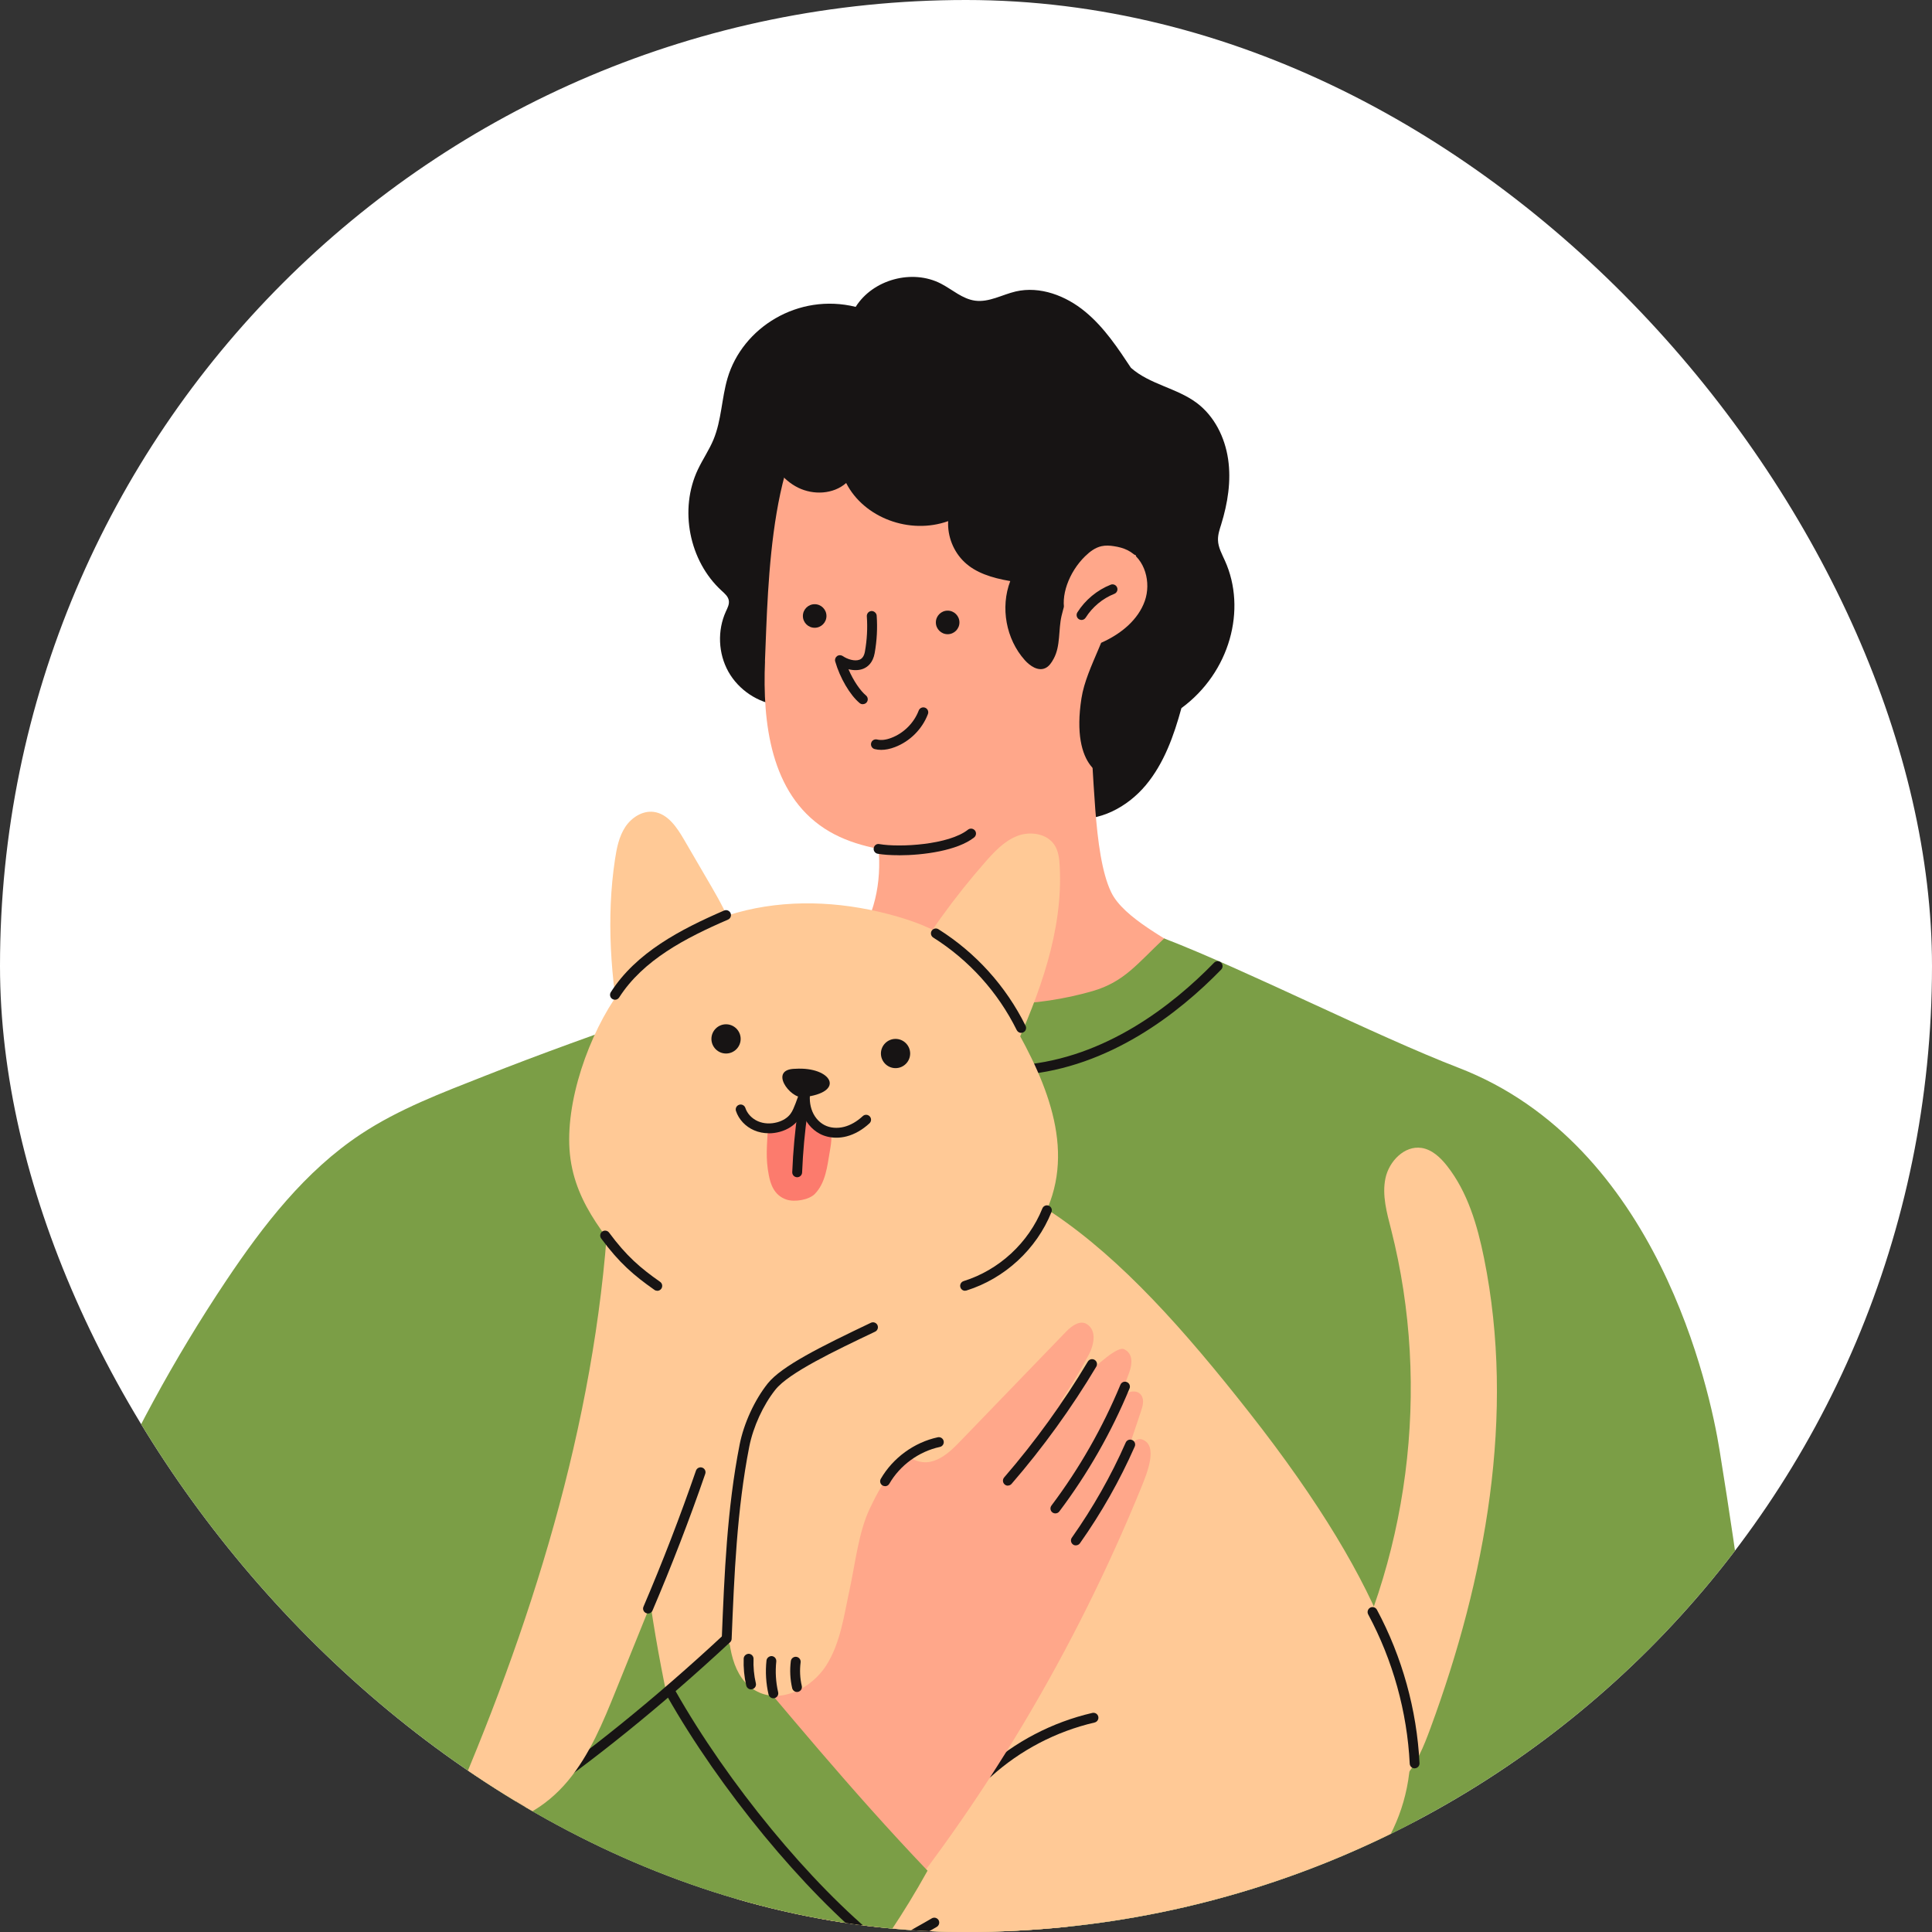
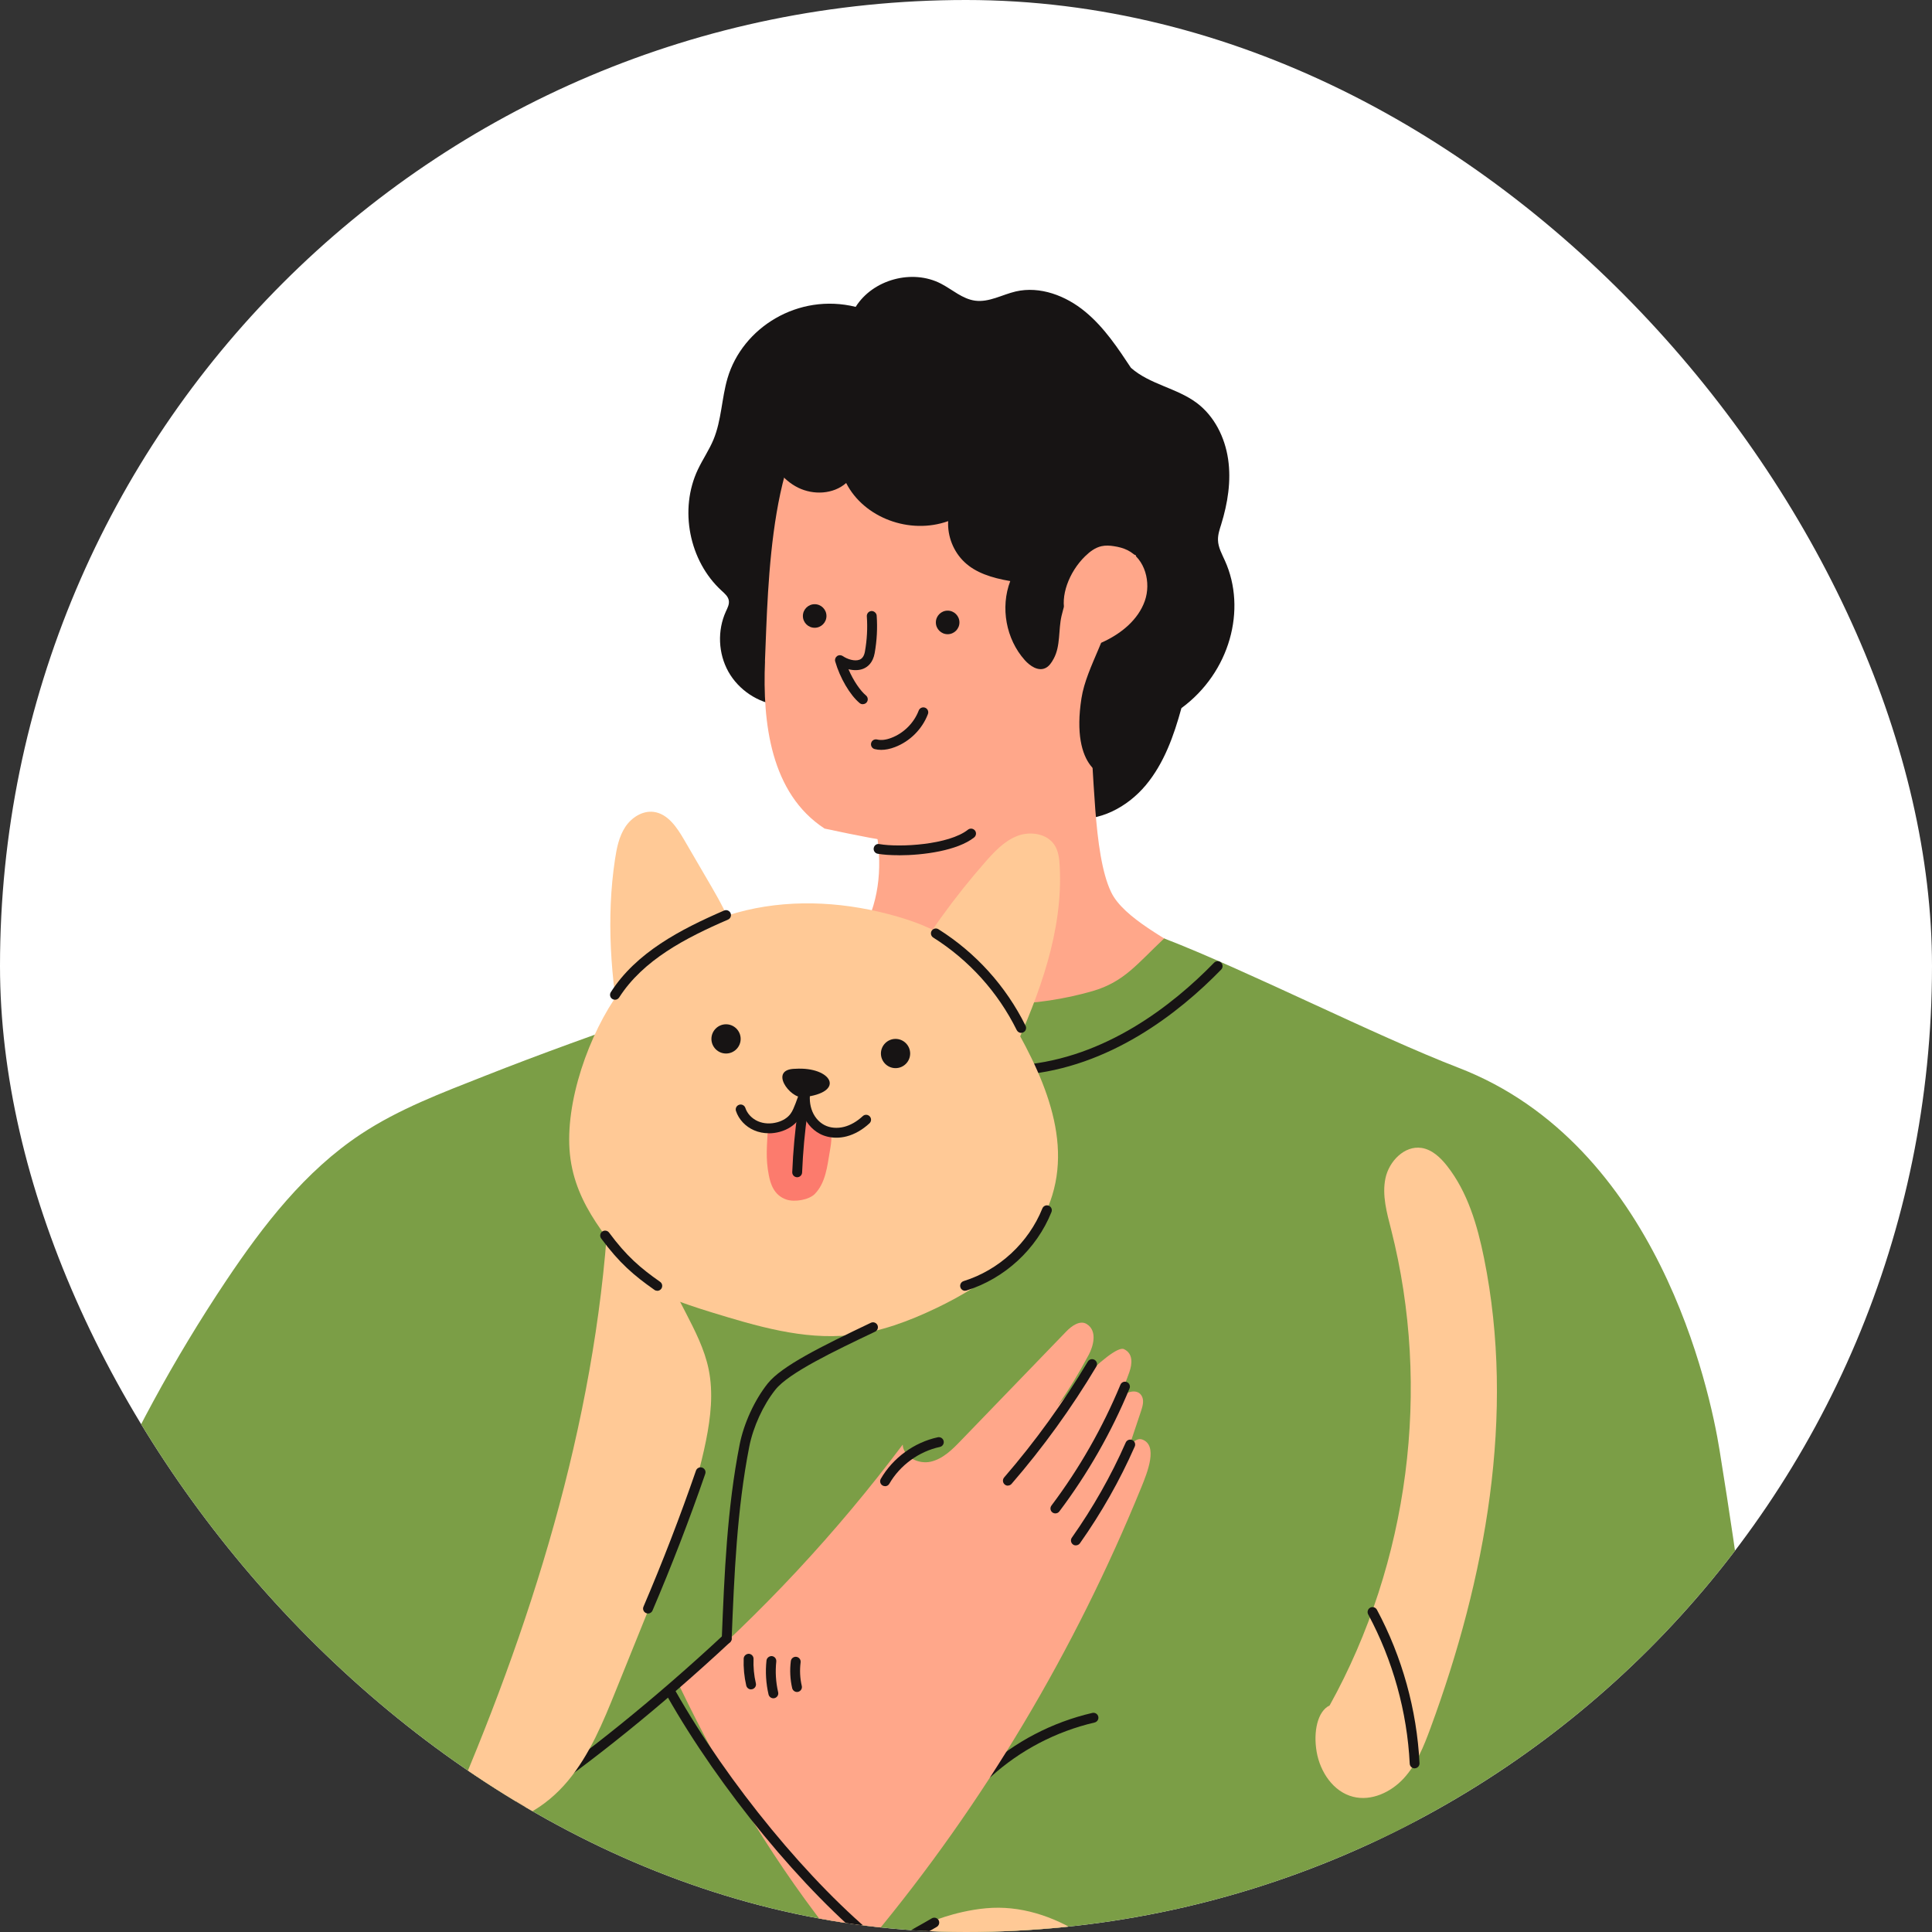
<svg xmlns="http://www.w3.org/2000/svg" width="300" height="300" viewBox="0 0 300 300" fill="none">
  <rect x="0" y="0" width="300" height="300" fill="#333333" stroke="none" />
  <g clip-path="url(#clip0_290_9248)">
    <rect width="300" height="300" rx="150" fill="white" />
    <g clip-path="url(#clip1_290_9248)">
      <path d="M120.909 109.51C117.689 109.13 114.699 107.14 113.109 104.31C111.519 101.48 111.369 97.89 112.719 94.94C112.969 94.4 113.269 93.83 113.169 93.25C113.069 92.62 112.539 92.17 112.069 91.74C106.999 87.12 105.429 79.09 108.369 72.9C109.119 71.32 110.119 69.87 110.789 68.26C112.039 65.25 112.049 61.87 112.969 58.73C115.279 50.87 123.929 45.45 132.869 47.65C135.539 43.39 141.659 41.73 146.119 44.05C147.889 44.97 149.449 46.43 151.429 46.69C153.579 46.97 155.599 45.76 157.709 45.26C161.499 44.38 165.519 45.92 168.509 48.4C171.509 50.87 173.669 54.19 175.609 57.11C178.499 59.68 182.709 60.24 185.809 62.55C188.559 64.6 190.199 67.9 190.699 71.29C191.199 74.68 190.639 78.15 189.629 81.42C189.379 82.22 189.099 83.03 189.129 83.87C189.159 85 189.739 86.02 190.199 87.05C193.629 94.61 190.989 104.42 183.449 109.96C182.279 114.23 180.759 118.52 177.919 121.92C175.079 125.32 170.679 127.69 166.299 127.06C164.389 126.79 162.609 125.98 160.749 125.49C158.539 124.9 156.249 124.75 153.979 124.5C143.669 123.35 133.609 120.05 124.619 114.87C121.829 113.26 118.819 110.88 120.909 109.49V109.51Z" fill="#171414" />
-       <path d="M118.791 102.69C118.391 112.21 119.651 123.19 128.041 128.66C132.001 131.24 136.951 132.12 141.781 132.5C148.061 132.98 154.711 132.63 160.091 129.59C167.561 125.36 170.911 117.01 173.101 109.14C176.871 95.58 178.591 80.56 171.751 68.07C170.141 65.13 168.041 62.36 165.171 60.42C158.551 55.93 149.501 56.75 141.371 57.76C137.321 58.26 133.071 58.74 129.681 60.85C119.471 67.22 119.291 90.6 118.781 102.69H118.791Z" fill="#FFA78A" />
+       <path d="M118.791 102.69C118.391 112.21 119.651 123.19 128.041 128.66C148.061 132.98 154.711 132.63 160.091 129.59C167.561 125.36 170.911 117.01 173.101 109.14C176.871 95.58 178.591 80.56 171.751 68.07C170.141 65.13 168.041 62.36 165.171 60.42C158.551 55.93 149.501 56.75 141.371 57.76C137.321 58.26 133.071 58.74 129.681 60.85C119.471 67.22 119.291 90.6 118.781 102.69H118.791Z" fill="#FFA78A" />
      <path d="M134.541 123C138.431 134.76 137.121 145.4 125.891 153.42C134.421 157.16 147.291 162.44 156.511 161.1C165.731 159.76 181.531 156.74 185.801 148.85C181.471 145.94 174.471 142.57 172.541 138.54C169.641 132.51 170.031 119.13 169.031 111.8C168.971 111.33 168.881 110.81 168.521 110.5C168.021 110.06 167.251 110.23 166.611 110.42C157.611 113.13 148.611 115.83 134.551 123H134.541Z" fill="#FFA78A" />
      <path d="M130.311 147.84C134.301 151.9 137.061 153.1 142.591 154.45C151.451 156.61 160.871 156.42 169.641 153.9C174.551 152.48 176.581 149.66 180.771 145.72C193.871 150.78 213.421 160.76 226.521 165.82C257.451 177.76 265.501 215.8 267.011 225.17C273.291 264.22 274.601 280.51 267.011 310.2C264.451 320.21 257.921 330.1 250.161 337.36C240.191 346.68 228.081 353.34 215.191 357.81C204.851 361.4 194.061 364.23 183.121 363.89C172.181 363.55 161.001 359.7 153.601 351.64C149.461 347.14 146.641 341.53 142.311 337.21C138.391 333.3 133.401 330.63 128.301 328.48C113.541 322.26 97.131 320 81.231 321.98C61.811 324.41 43.231 333.01 23.661 332.75C15.391 332.64 2.721 339.59 -2.649 322.36C-3.839 318.54 -1.789 289.96 0.761 278.72C7.211 250.32 18.911 223.11 35.091 198.9C40.871 190.26 47.381 181.83 56.051 176.1C61.961 172.19 68.661 169.68 75.251 167.08C92.521 160.26 112.151 153.78 130.311 147.84Z" fill="#7B9E46" />
      <path d="M154.189 167.08C146.499 167.08 133.359 165.59 125.309 156.43C125.029 156.11 125.059 155.63 125.379 155.35C125.699 155.07 126.179 155.1 126.459 155.42C136.089 166.37 153.569 165.8 158.699 165.37C171.649 164.27 182.069 156.12 188.529 149.48C188.819 149.18 189.309 149.17 189.609 149.47C189.909 149.76 189.919 150.25 189.629 150.55C182.989 157.38 172.249 165.75 158.829 166.89C157.749 166.98 156.149 167.08 154.189 167.08Z" fill="#171414" />
      <path d="M218.05 280.86C194.42 308.07 158.44 324.12 122.4 323.53C118.9 339.91 112.72 355.71 104.18 370.11C127.49 376.33 156.37 376.31 179.64 373.47C223.76 368.09 255.52 333.78 255.77 331.1C256.15 326.92 247.81 324.34 246.05 320.53C239.51 306.36 231.04 293.09 218.06 280.86H218.05Z" fill="#7B9E46" />
      <path d="M99.65 199.11C94.7 192.69 89.34 187.32 88.499 179.26C87.659 171.2 91.469 160.46 96.24 153.92C100.909 147.51 108.129 143.17 115.849 141.35C123.569 139.53 131.749 140.12 139.359 142.33C142.689 143.3 145.989 144.6 148.649 146.82C151.389 149.11 153.299 152.22 155.149 155.28C160.749 164.53 166.569 175.28 163.389 185.62C160.849 193.86 153.159 199.41 145.369 203.13C141.139 205.15 136.68 206.83 132.02 207.32C124.689 208.09 117.41 205.9 110.369 203.74C106.169 202.45 100.749 200.55 99.65 199.13V199.11Z" fill="#FFC996" />
      <path d="M96.54 161.12C94.84 152 94.11 142.6 95.5 133.42C95.76 131.68 96.12 129.9 97.08 128.43C98.04 126.96 99.75 125.85 101.5 126.07C103.69 126.35 105.11 128.47 106.22 130.38C107.65 132.84 109.09 135.3 110.52 137.76C113.02 142.06 115.62 147.02 114.16 151.78C113.09 155.28 109.95 157.84 106.53 159.14C103.11 160.44 99.39 160.68 96.54 161.12Z" fill="#FFC996" />
      <path d="M140.07 151.84C143.8 145.4 148.17 139.33 153.09 133.74C154.5 132.15 156.02 130.54 158.01 129.79C160 129.04 162.58 129.43 163.74 131.21C164.36 132.16 164.49 133.34 164.55 134.47C165.1 144.56 161.41 154.39 157.23 163.59C156.66 164.85 156 166.19 154.77 166.81C152.38 168.03 149.71 165.87 147.89 163.9C144.46 160.18 140.83 155.96 140.07 151.84Z" fill="#FFC996" />
-       <path d="M99.59 188.53C97.05 213.5 98.4 238.85 103.58 263.41C105.99 274.85 109.29 286.26 115.3 296.29C121.31 306.32 130.28 314.93 141.36 318.66C145.77 320.14 150.42 320.83 155.07 320.96C166.45 321.27 188.11 312.68 199.77 302.26C212.89 290.54 238.44 275.85 193.92 219.25C173.79 193.65 155.42 175.96 127.65 179.77C121.96 180.55 116.45 182.25 110.98 184.01C105.54 185.76 99.43 188.26 99.59 188.54V188.53Z" fill="#FFC996" />
      <path d="M206.46 264.83C218.79 242.59 222.28 215.6 216.02 190.95C215.35 188.33 214.58 185.62 215.13 182.97C215.68 180.33 218.08 177.84 220.75 178.25C222.38 178.51 223.67 179.74 224.69 181.03C227.9 185.11 229.41 190.27 230.44 195.36C235.36 219.68 230.7 245.09 222.11 268.38C221.09 271.14 219.98 273.95 217.99 276.12C216.01 278.29 212.95 279.73 210.1 279C207.03 278.22 204.99 275.15 204.45 272.03C203.91 268.91 204.58 265.73 206.45 264.83H206.46Z" fill="#FFC996" />
      <path d="M153.36 276.07C153.15 276.07 152.94 275.98 152.79 275.82C152.51 275.51 152.53 275.02 152.85 274.74C157.59 270.45 163.39 267.42 169.62 265.98C170.04 265.89 170.44 266.14 170.54 266.55C170.64 266.96 170.38 267.37 169.97 267.47C163.99 268.86 158.43 271.76 153.88 275.88C153.73 276.01 153.55 276.08 153.37 276.08L153.36 276.07Z" fill="#171414" />
      <path d="M219.661 274.59C219.261 274.59 218.921 274.27 218.901 273.86C218.501 265.8 216.271 257.79 212.451 250.68C212.251 250.31 212.391 249.84 212.761 249.64C213.131 249.44 213.601 249.58 213.801 249.95C217.721 257.26 220.011 265.5 220.421 273.78C220.441 274.2 220.121 274.56 219.701 274.58C219.691 274.58 219.671 274.58 219.661 274.58V274.59Z" fill="#171414" />
      <path d="M105.42 261.62C118.28 250.47 129.95 237.94 140.17 224.32C140.27 226.25 142.63 227.4 144.52 226.97C146.41 226.54 147.87 225.09 149.21 223.69C154.66 218.04 160.12 212.4 165.57 206.75C166.42 205.87 167.71 204.95 168.75 205.6C170.5 206.69 169.7 209.17 169.07 210.35C165.64 216.75 163.26 219.65 159.92 224.02C162.86 219 172.73 208.65 174.52 209.49C175.98 210.17 175.81 211.78 175.38 213.02C174.38 215.9 173.02 218.66 171.34 221.21C172.23 219.66 172.72 218.78 173.52 217.54C174.31 216.3 176.39 215.44 177.22 216.65C177.71 217.36 177.45 218.32 177.17 219.14C176.43 221.34 175.7 223.54 174.96 225.74C175.24 224.62 176.29 223.13 177.38 223.53C179.83 224.44 178.21 228.54 177.22 230.96C166.91 256.23 152.82 279.98 135.37 300.97C134.39 302.15 132.96 303.45 131.53 302.89C130.94 302.66 130.51 302.14 130.11 301.64C120.7 289.89 112.78 276.94 105.41 261.61L105.42 261.62Z" fill="#FFA78A" />
-       <path d="M2.819 308.93C-6.441 312.91 -4.351 337.08 9.659 350.45C14.329 354.91 19.389 359.08 25.249 361.78C36.809 367.11 50.299 366.22 62.729 363.44C71.469 361.48 80.179 358.57 87.349 353.2C91.809 349.86 95.549 345.67 99.649 341.89C105.849 336.18 113.499 329.86 119.069 323.54C129.419 311.79 136.399 304.19 144.029 290.48C131.939 277.81 121.859 265.4 112.319 254.21C82.789 283.35 40.249 292.85 2.819 308.93Z" fill="#7B9E46" />
      <path d="M35.781 305.31C35.501 305.31 35.24 305.16 35.1 304.9C34.901 304.53 35.05 304.06 35.431 303.87L58.901 291.67C66.4 287.77 74.15 283.74 81.27 278.98C90.54 272.79 101.85 263.64 112.32 253.89C112.63 253.6 113.11 253.62 113.4 253.93C113.69 254.24 113.67 254.72 113.36 255.01C102.84 264.81 91.451 274.01 82.121 280.25C74.93 285.06 67.13 289.11 59.6 293.02L36.13 305.22C36.02 305.28 35.901 305.31 35.781 305.31Z" fill="#171414" />
-       <path d="M145.29 208.18C142.5 206.25 138.92 205.74 135.55 206.09C132.18 206.44 128.94 207.57 125.74 208.7C123.78 209.39 121.77 210.11 120.24 211.5C118.74 212.86 117.83 214.75 117.09 216.63C112.85 227.36 112.9 239.23 113 250.77C113.04 255.26 113.6 260.64 117.6 262.67C121.32 264.56 126.01 262.15 128.27 258.65C130.52 255.14 131.05 250.85 131.94 246.77C132.79 242.86 133.33 237.84 135.07 234.23C136.95 230.32 138.37 227.77 142.88 225.51C144.32 224.79 148.81 223.6 148.66 222.71C147.8 217.54 147.71 213.13 145.28 208.16L145.29 208.18Z" fill="#FFC996" />
      <path d="M94.718 182.65C93.708 215.21 84.418 247.05 71.768 277.07C71.028 278.84 70.358 281.12 71.718 282.47C72.418 283.16 73.458 283.36 74.448 283.41C79.758 283.69 84.798 280.61 88.198 276.52C91.598 272.43 93.648 267.41 95.638 262.48C97.648 257.5 99.668 252.51 101.678 247.53C104.818 239.75 107.978 231.92 109.628 223.7C110.358 220.05 110.788 216.27 110.038 212.62C109.398 209.49 107.908 206.61 106.448 203.77C103.378 197.82 100.308 191.88 97.238 185.93C96.428 184.35 95.598 182.75 94.718 182.65Z" fill="#FFC996" />
      <path d="M149.86 200.43C149.53 200.43 149.23 200.22 149.13 199.89C149 199.49 149.23 199.06 149.63 198.93C155.14 197.21 159.71 192.98 161.86 187.64C162.02 187.25 162.47 187.06 162.85 187.22C163.24 187.38 163.43 187.82 163.27 188.21C160.95 193.98 156.01 198.53 150.07 200.39C149.99 200.41 149.92 200.42 149.84 200.42L149.86 200.43Z" fill="#171414" />
      <path d="M112.839 255.22H112.809C112.389 255.2 112.059 254.85 112.079 254.42C112.479 244.51 112.889 234.26 114.849 224.32C115.499 221.03 117.169 217.39 119.209 214.83C121.349 212.14 127.459 209.1 135.229 205.4C135.609 205.22 136.069 205.38 136.249 205.76C136.429 206.14 136.269 206.6 135.889 206.78C129.609 209.77 122.499 213.16 120.409 215.78C118.509 218.16 116.959 221.55 116.349 224.62C114.419 234.44 114.009 244.63 113.609 254.49C113.589 254.9 113.249 255.22 112.849 255.22H112.839Z" fill="#171414" />
      <path d="M102.059 200.43C101.909 200.43 101.749 200.39 101.619 200.29C98.439 198.06 96.179 196.13 93.349 192.31C93.099 191.97 93.169 191.49 93.509 191.24C93.849 190.99 94.329 191.06 94.579 191.4C97.279 195.05 99.449 196.9 102.499 199.04C102.849 199.28 102.929 199.76 102.689 200.11C102.539 200.32 102.299 200.44 102.059 200.44V200.43Z" fill="#171414" />
      <path d="M100.62 250.54C100.52 250.54 100.42 250.52 100.32 250.48C99.93 250.31 99.75 249.86 99.92 249.48C102.88 242.56 105.62 235.45 108.07 228.36C108.21 227.96 108.65 227.75 109.04 227.89C109.44 228.03 109.65 228.46 109.51 228.86C107.05 235.99 104.29 243.13 101.32 250.09C101.2 250.38 100.91 250.55 100.62 250.55V250.54Z" fill="#171414" />
      <path d="M158.571 160.39C158.291 160.39 158.021 160.23 157.881 159.96C154.961 154.06 150.471 149.09 144.911 145.58C144.551 145.35 144.451 144.88 144.671 144.53C144.901 144.17 145.371 144.07 145.721 144.29C151.531 147.95 156.201 153.13 159.251 159.28C159.441 159.66 159.281 160.12 158.901 160.3C158.791 160.35 158.681 160.38 158.561 160.38L158.571 160.39Z" fill="#171414" />
      <path d="M95.49 155.24C95.35 155.24 95.2 155.2 95.08 155.12C94.72 154.89 94.62 154.42 94.85 154.06C98.8 147.9 105.64 144.33 112.43 141.39C112.82 141.22 113.27 141.4 113.44 141.79C113.61 142.18 113.43 142.63 113.04 142.8C106.46 145.64 99.86 149.07 96.14 154.89C95.99 155.12 95.75 155.24 95.5 155.24H95.49Z" fill="#171414" />
      <path d="M145.581 298.07C139.941 303.66 128.841 306.97 121.481 309.93C113.321 313.22 110.851 316.22 111.121 320.96C111.321 324.39 114.781 327.36 119.521 327.82C130.621 328.88 140.671 323.59 151.711 322.03C157.881 321.16 164.251 319.95 169.271 316.27C172.321 314.04 174.871 310.31 173.861 306.67C173.241 304.46 171.451 302.8 169.591 301.45C165.371 298.38 160.311 296.27 155.091 296.23C149.871 296.19 144.521 298.42 145.571 298.07H145.581Z" fill="#FFC996" />
      <path d="M136.789 163.59C136.789 162.34 137.809 161.32 139.059 161.32C140.309 161.32 141.329 162.34 141.329 163.59C141.329 164.84 140.309 165.86 139.059 165.86C137.809 165.86 136.789 164.84 136.789 163.59Z" fill="#171414" />
      <path d="M110.469 161.32C110.469 160.07 111.489 159.05 112.739 159.05C113.989 159.05 115.009 160.07 115.009 161.32C115.009 162.57 113.989 163.59 112.739 163.59C111.489 163.59 110.469 162.57 110.469 161.32Z" fill="#171414" />
      <path d="M119.239 175.13C119.129 177.67 118.839 179.74 119.379 182.48C119.639 183.78 120.149 185.63 122.159 186.28C123.419 186.69 125.629 186.31 126.519 185.4C128.199 183.68 128.449 181.13 128.839 178.86C128.989 177.95 129.329 176.3 128.839 175.5C128.569 175.06 127.559 175.29 127.169 174.93C126.189 174.04 125.359 173.01 124.709 171.9C123.269 173.31 121.909 174.62 119.239 175.12V175.13Z" fill="#FC7B6D" />
      <path d="M129.88 176.66C128.96 176.66 128.07 176.46 127.31 176.06C126.03 175.39 125.02 174.16 124.54 172.67C124.12 171.36 124.11 169.89 124.49 168.4C124.6 167.99 125.01 167.75 125.42 167.85C125.83 167.96 126.08 168.37 125.97 168.78C125.66 169.99 125.67 171.17 126 172.2C126.35 173.31 127.09 174.22 128.02 174.7C128.9 175.16 130.02 175.25 131.1 174.97C132.09 174.71 133.08 174.14 133.97 173.31C134.28 173.02 134.76 173.04 135.05 173.35C135.34 173.66 135.32 174.14 135.01 174.43C133.93 175.43 132.71 176.13 131.48 176.45C130.95 176.59 130.41 176.66 129.88 176.66Z" fill="#171414" />
      <path d="M119.38 175.97C118.58 175.97 117.8 175.82 117.09 175.51C115.76 174.94 114.71 173.82 114.28 172.51C114.15 172.11 114.37 171.68 114.77 171.55C115.17 171.41 115.61 171.64 115.74 172.04C116.03 172.93 116.77 173.71 117.7 174.11C118.61 174.5 119.67 174.55 120.71 174.26C121.57 174.02 122.29 173.57 122.73 172.98C123.09 172.51 123.31 171.9 123.54 171.32C123.9 170.37 124.27 169.4 124.5 168.42C124.6 168.01 125 167.75 125.42 167.85C125.83 167.95 126.08 168.36 125.99 168.77C125.73 169.84 125.35 170.87 124.97 171.86C124.72 172.52 124.44 173.26 123.95 173.91C123.31 174.76 122.3 175.41 121.12 175.74C120.55 175.9 119.96 175.98 119.39 175.98L119.38 175.97Z" fill="#171414" />
      <path d="M123.509 165.96C119.279 166 122.679 170.6 124.689 170.38C131.479 169.65 129.129 165.61 123.509 165.96Z" fill="#171414" />
      <path d="M123.78 182.8H123.75C123.33 182.78 123 182.43 123.02 182C123.15 178.77 123.45 175.53 123.9 172.35C123.96 171.93 124.35 171.65 124.77 171.7C125.19 171.76 125.48 172.15 125.42 172.57C124.97 175.7 124.68 178.89 124.55 182.07C124.53 182.48 124.19 182.8 123.79 182.8H123.78Z" fill="#171414" />
      <path d="M156.501 230.69C156.321 230.69 156.141 230.63 156.001 230.5C155.681 230.22 155.651 229.74 155.921 229.42C160.751 223.83 165.121 217.78 168.921 211.42C169.141 211.06 169.611 210.94 169.971 211.16C170.331 211.38 170.451 211.85 170.231 212.21C166.391 218.64 161.961 224.77 157.071 230.42C156.921 230.59 156.711 230.68 156.491 230.68L156.501 230.69Z" fill="#171414" />
      <path d="M163.88 235C163.72 235 163.56 234.95 163.42 234.85C163.08 234.6 163.02 234.12 163.27 233.78C167.61 228.01 171.21 221.69 173.98 215.02C174.14 214.63 174.59 214.44 174.98 214.61C175.37 214.77 175.56 215.22 175.39 215.61C172.58 222.4 168.91 228.83 164.49 234.7C164.34 234.9 164.11 235 163.88 235Z" fill="#171414" />
      <path d="M167.06 239.97C166.91 239.97 166.75 239.93 166.62 239.83C166.28 239.59 166.19 239.11 166.44 238.76C169.7 234.14 172.52 229.18 174.8 224C174.97 223.61 175.42 223.44 175.81 223.61C176.2 223.78 176.37 224.23 176.2 224.62C173.88 229.89 171.01 234.94 167.69 239.64C167.54 239.85 167.3 239.96 167.07 239.96L167.06 239.97Z" fill="#171414" />
      <path d="M137.431 230.77C137.301 230.77 137.171 230.74 137.051 230.67C136.681 230.46 136.561 229.99 136.771 229.63C138.651 226.38 141.951 223.97 145.621 223.18C146.021 223.09 146.441 223.35 146.531 223.77C146.621 224.18 146.361 224.59 145.941 224.68C142.691 225.38 139.751 227.52 138.091 230.4C137.951 230.65 137.691 230.78 137.431 230.78V230.77Z" fill="#171414" />
      <path d="M136.368 302.72C136.198 302.72 136.028 302.66 135.888 302.55C124.788 293.63 111.778 277.84 103.518 263.25C103.308 262.88 103.438 262.42 103.808 262.21C104.168 262 104.638 262.13 104.848 262.5C113.018 276.93 125.878 292.55 136.838 301.36C137.168 301.62 137.218 302.11 136.958 302.44C136.808 302.63 136.588 302.73 136.358 302.73L136.368 302.72Z" fill="#171414" />
      <path d="M135.639 305.1C135.409 305.1 135.179 305 135.029 304.8C134.769 304.47 134.839 303.99 135.169 303.73C137.549 301.9 140.139 300.45 142.429 299.17C143.209 298.73 143.969 298.31 144.689 297.88C145.049 297.67 145.519 297.79 145.739 298.15C145.949 298.51 145.829 298.98 145.469 299.2C144.739 299.63 143.969 300.06 143.179 300.5C140.829 301.82 138.399 303.18 136.109 304.94C135.969 305.05 135.809 305.1 135.639 305.1Z" fill="#171414" />
      <path d="M139.561 132.8C138.261 132.8 137.121 132.72 136.291 132.57C135.871 132.5 135.601 132.1 135.671 131.69C135.741 131.27 136.121 130.98 136.551 131.07C139.711 131.62 147.341 131.19 150.311 128.83C150.641 128.57 151.121 128.63 151.391 128.96C151.651 129.29 151.591 129.77 151.261 130.04C148.681 132.08 143.411 132.81 139.551 132.81L139.561 132.8Z" fill="#171414" />
      <path d="M136.828 116.44C136.478 116.44 136.148 116.4 135.828 116.32C135.418 116.22 135.168 115.8 135.268 115.39C135.368 114.98 135.768 114.73 136.198 114.83C136.818 114.98 137.568 114.9 138.418 114.57C140.338 113.84 141.928 112.25 142.658 110.33C142.808 109.94 143.248 109.74 143.648 109.89C144.038 110.04 144.238 110.48 144.088 110.88C143.208 113.21 141.288 115.13 138.958 116.01C138.208 116.3 137.488 116.44 136.828 116.44Z" fill="#171414" />
      <path d="M133.97 109.35C133.8 109.35 133.62 109.29 133.48 109.17C131.98 107.92 130.43 105.27 129.69 102.71C129.6 102.4 129.72 102.07 129.98 101.88C130.24 101.69 130.59 101.69 130.86 101.87C131.6 102.38 132.74 102.73 133.48 102.43C133.92 102.25 134.19 101.83 134.31 101.15C134.63 99.35 134.73 97.52 134.6 95.7C134.57 95.28 134.89 94.91 135.31 94.88C135.68 94.85 136.1 95.17 136.13 95.59C136.27 97.53 136.16 99.49 135.82 101.41C135.55 102.92 134.73 103.56 134.08 103.83C133.36 104.13 132.53 104.11 131.75 103.92C132.54 105.76 133.62 107.29 134.47 107.99C134.79 108.26 134.84 108.74 134.57 109.07C134.42 109.25 134.2 109.34 133.98 109.34L133.97 109.35Z" fill="#171414" />
      <path d="M145.32 96.65C145.32 95.64 146.14 94.82 147.15 94.82C148.16 94.82 148.98 95.64 148.98 96.65C148.98 97.66 148.16 98.48 147.15 98.48C146.14 98.48 145.32 97.66 145.32 96.65Z" fill="#171414" />
      <path d="M124.672 95.65C124.672 94.64 125.492 93.82 126.502 93.82C127.512 93.82 128.332 94.64 128.332 95.65C128.332 96.66 127.512 97.48 126.502 97.48C125.492 97.48 124.672 96.66 124.672 95.65Z" fill="#171414" />
      <path d="M118.192 61.82C118.052 64.47 118.162 67.18 119.012 69.7C119.862 72.22 121.542 74.54 123.922 75.72C126.302 76.9 129.402 76.76 131.392 75C134.132 80.39 141.242 83.07 147.232 80.92C147.102 83.27 148.052 85.67 149.772 87.29C151.482 88.91 153.932 89.73 156.872 90.23C155.312 94.32 156.212 99.25 159.132 102.51C159.942 103.41 161.172 104.25 162.282 103.76C162.912 103.49 163.302 102.86 163.632 102.25C164.692 100.28 164.332 97.83 164.832 95.65C165.502 92.68 166.902 89.67 169.102 87.57C171.002 85.76 173.992 85.43 176.482 86.24C178.982 87.05 181.052 88.83 183.222 91.47C184.132 89.08 183.732 86.36 182.792 83.98C181.852 81.6 180.412 79.45 179.182 77.21C175.972 71.36 174.072 64.67 169.542 59.78C164.692 54.54 157.382 52.12 150.252 51.82C143.122 51.52 136.052 53.12 129.132 54.85C126.562 55.49 123.942 56.18 121.752 57.67C119.562 59.16 117.862 61.64 118.182 61.84L118.192 61.82Z" fill="#171414" />
      <path d="M172.98 92.54C172.57 98.28 168.72 103.38 167.93 108.42C166.21 119.38 171.66 121.31 173.04 120.23C177.6 116.65 181.19 111.86 183.36 106.49C185.4 101.44 186.01 95.19 182.63 90.92C181.9 90 180.97 89.18 179.84 88.85C178.18 88.36 176.34 89.01 175 90.1C173.66 91.2 172.71 92.69 172.98 92.53V92.54Z" fill="#171414" />
      <path d="M165.42 95.27C164.59 92.68 165.94 88.86 168.51 86.36C169.23 85.66 170.07 85.02 171.05 84.81C171.67 84.67 172.33 84.71 172.96 84.81C173.69 84.92 174.42 85.1 175.08 85.43C177.81 86.78 178.78 90.47 177.76 93.33C176.74 96.2 174.2 98.29 171.45 99.6C170.68 99.97 169.83 100.3 168.99 100.13C168.09 99.95 167.4 99.22 166.93 98.43C166.46 97.65 165.72 96.21 165.42 95.27Z" fill="#FFA78A" />
-       <path d="M167.942 96.27C167.802 96.27 167.662 96.23 167.532 96.15C167.172 95.92 167.072 95.45 167.292 95.09C168.512 93.16 170.352 91.63 172.472 90.79C172.862 90.64 173.312 90.83 173.462 91.22C173.622 91.61 173.422 92.06 173.032 92.21C171.212 92.93 169.632 94.25 168.582 95.91C168.432 96.14 168.192 96.27 167.932 96.27H167.942Z" fill="#171414" />
      <path d="M72.07 283.19C71.671 283.19 71.331 282.87 71.311 282.47C71.24 281.24 71.811 279.47 72.751 277.97C72.971 277.61 73.451 277.51 73.8 277.73C74.16 277.95 74.27 278.43 74.04 278.78C73.15 280.2 72.79 281.64 72.831 282.39C72.85 282.81 72.531 283.17 72.111 283.2C72.1 283.2 72.081 283.2 72.07 283.2V283.19Z" fill="#171414" />
      <path d="M75.12 283.99C75.12 283.99 75.019 283.99 74.969 283.98C74.559 283.9 74.29 283.5 74.37 283.08C74.639 281.73 75.079 280.41 75.689 279.17C75.879 278.79 76.329 278.64 76.71 278.82C77.09 279.01 77.24 279.46 77.059 279.84C76.51 280.96 76.109 282.15 75.87 283.37C75.799 283.73 75.48 283.99 75.12 283.99Z" fill="#171414" />
      <path d="M116.629 262.33C116.279 262.33 115.969 262.09 115.879 261.74C115.559 260.36 115.429 258.95 115.479 257.54C115.499 257.12 115.859 256.81 116.269 256.8C116.689 256.82 117.019 257.17 117.009 257.59C116.959 258.86 117.079 260.14 117.369 261.38C117.469 261.79 117.209 262.2 116.799 262.3C116.739 262.31 116.679 262.32 116.629 262.32V262.33Z" fill="#171414" />
      <path d="M120.09 263.71C119.74 263.71 119.43 263.47 119.34 263.12C118.94 261.39 118.83 259.61 119.02 257.84C119.07 257.42 119.47 257.13 119.86 257.16C120.28 257.2 120.58 257.58 120.54 258C120.37 259.6 120.47 261.2 120.83 262.77C120.93 263.18 120.67 263.59 120.26 263.69C120.2 263.7 120.14 263.71 120.09 263.71Z" fill="#171414" />
      <path d="M123.76 262.73C123.41 262.73 123.1 262.49 123.01 262.14C122.69 260.75 122.62 259.34 122.8 257.93C122.86 257.51 123.24 257.22 123.66 257.27C124.08 257.33 124.37 257.71 124.32 258.13C124.16 259.35 124.22 260.59 124.5 261.79C124.6 262.2 124.34 262.61 123.93 262.71C123.87 262.72 123.81 262.73 123.76 262.73Z" fill="#171414" />
    </g>
  </g>
  <defs>
    <clipPath id="clip0_290_9248">
      <rect width="300" height="300" rx="150" fill="white" />
    </clipPath>
    <clipPath id="clip1_290_9248">
      <rect width="275.21" height="332.3" fill="white" transform="translate(-3 43)" />
    </clipPath>
  </defs>
</svg>